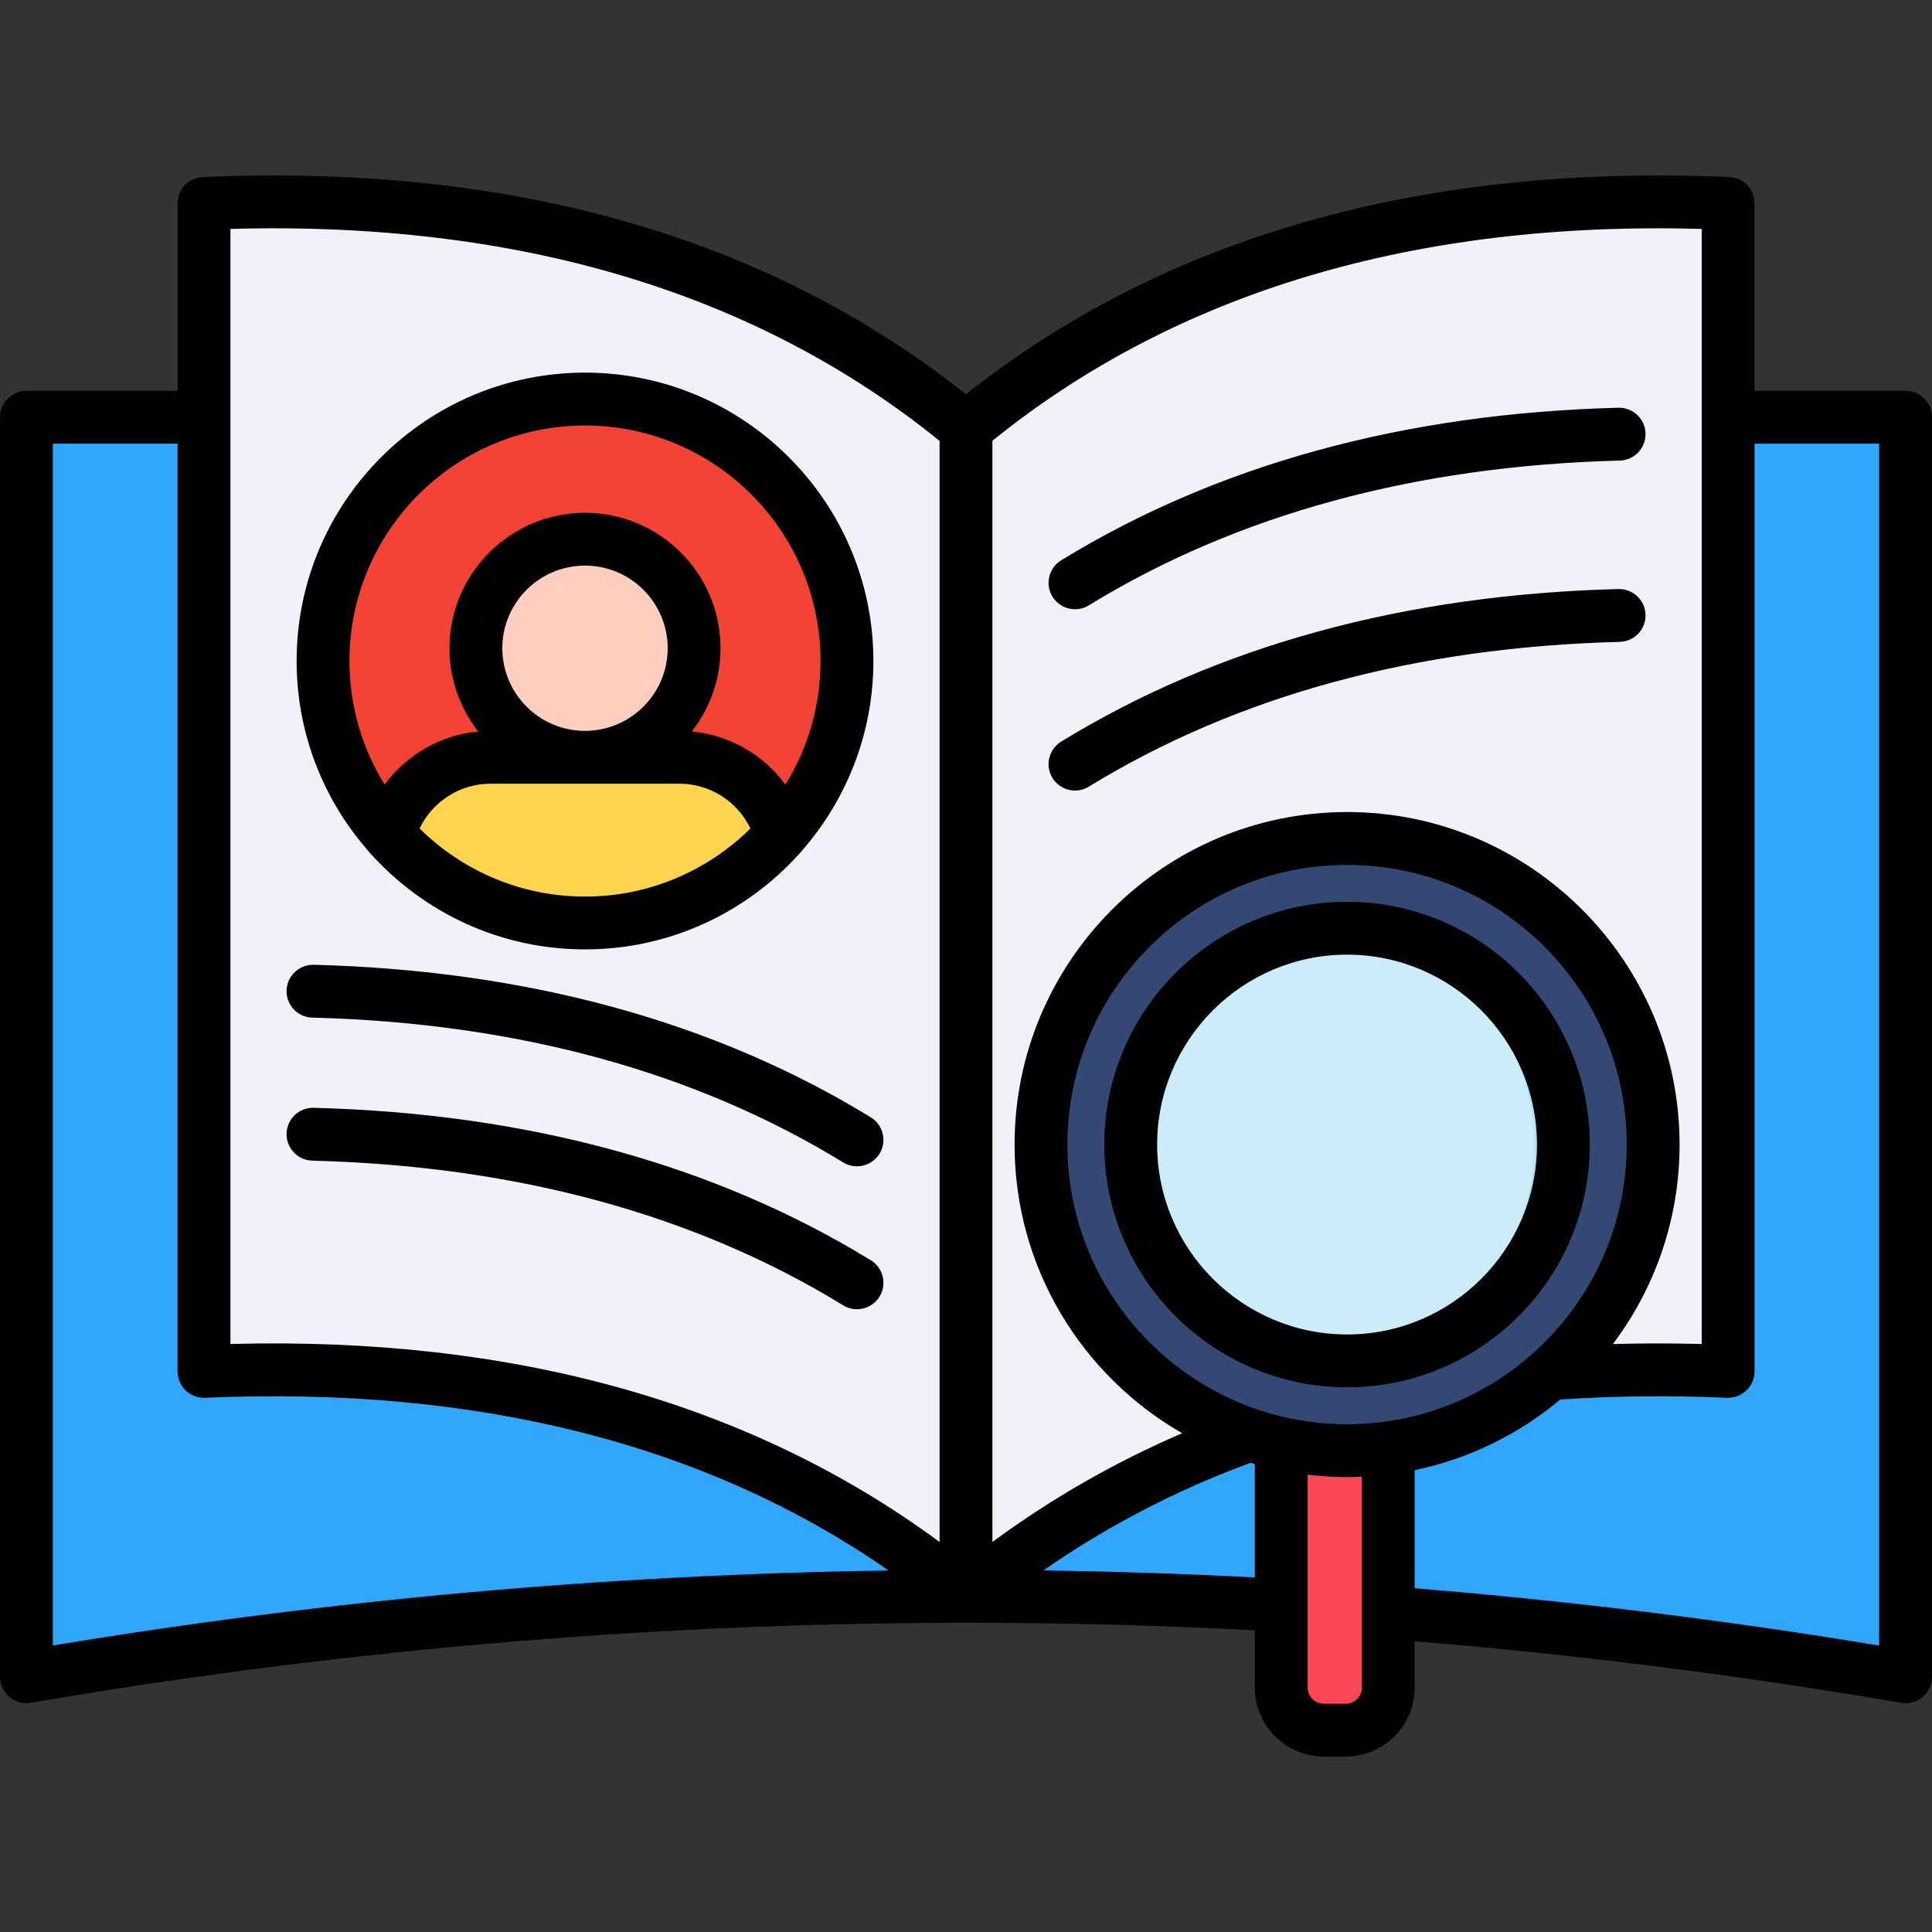
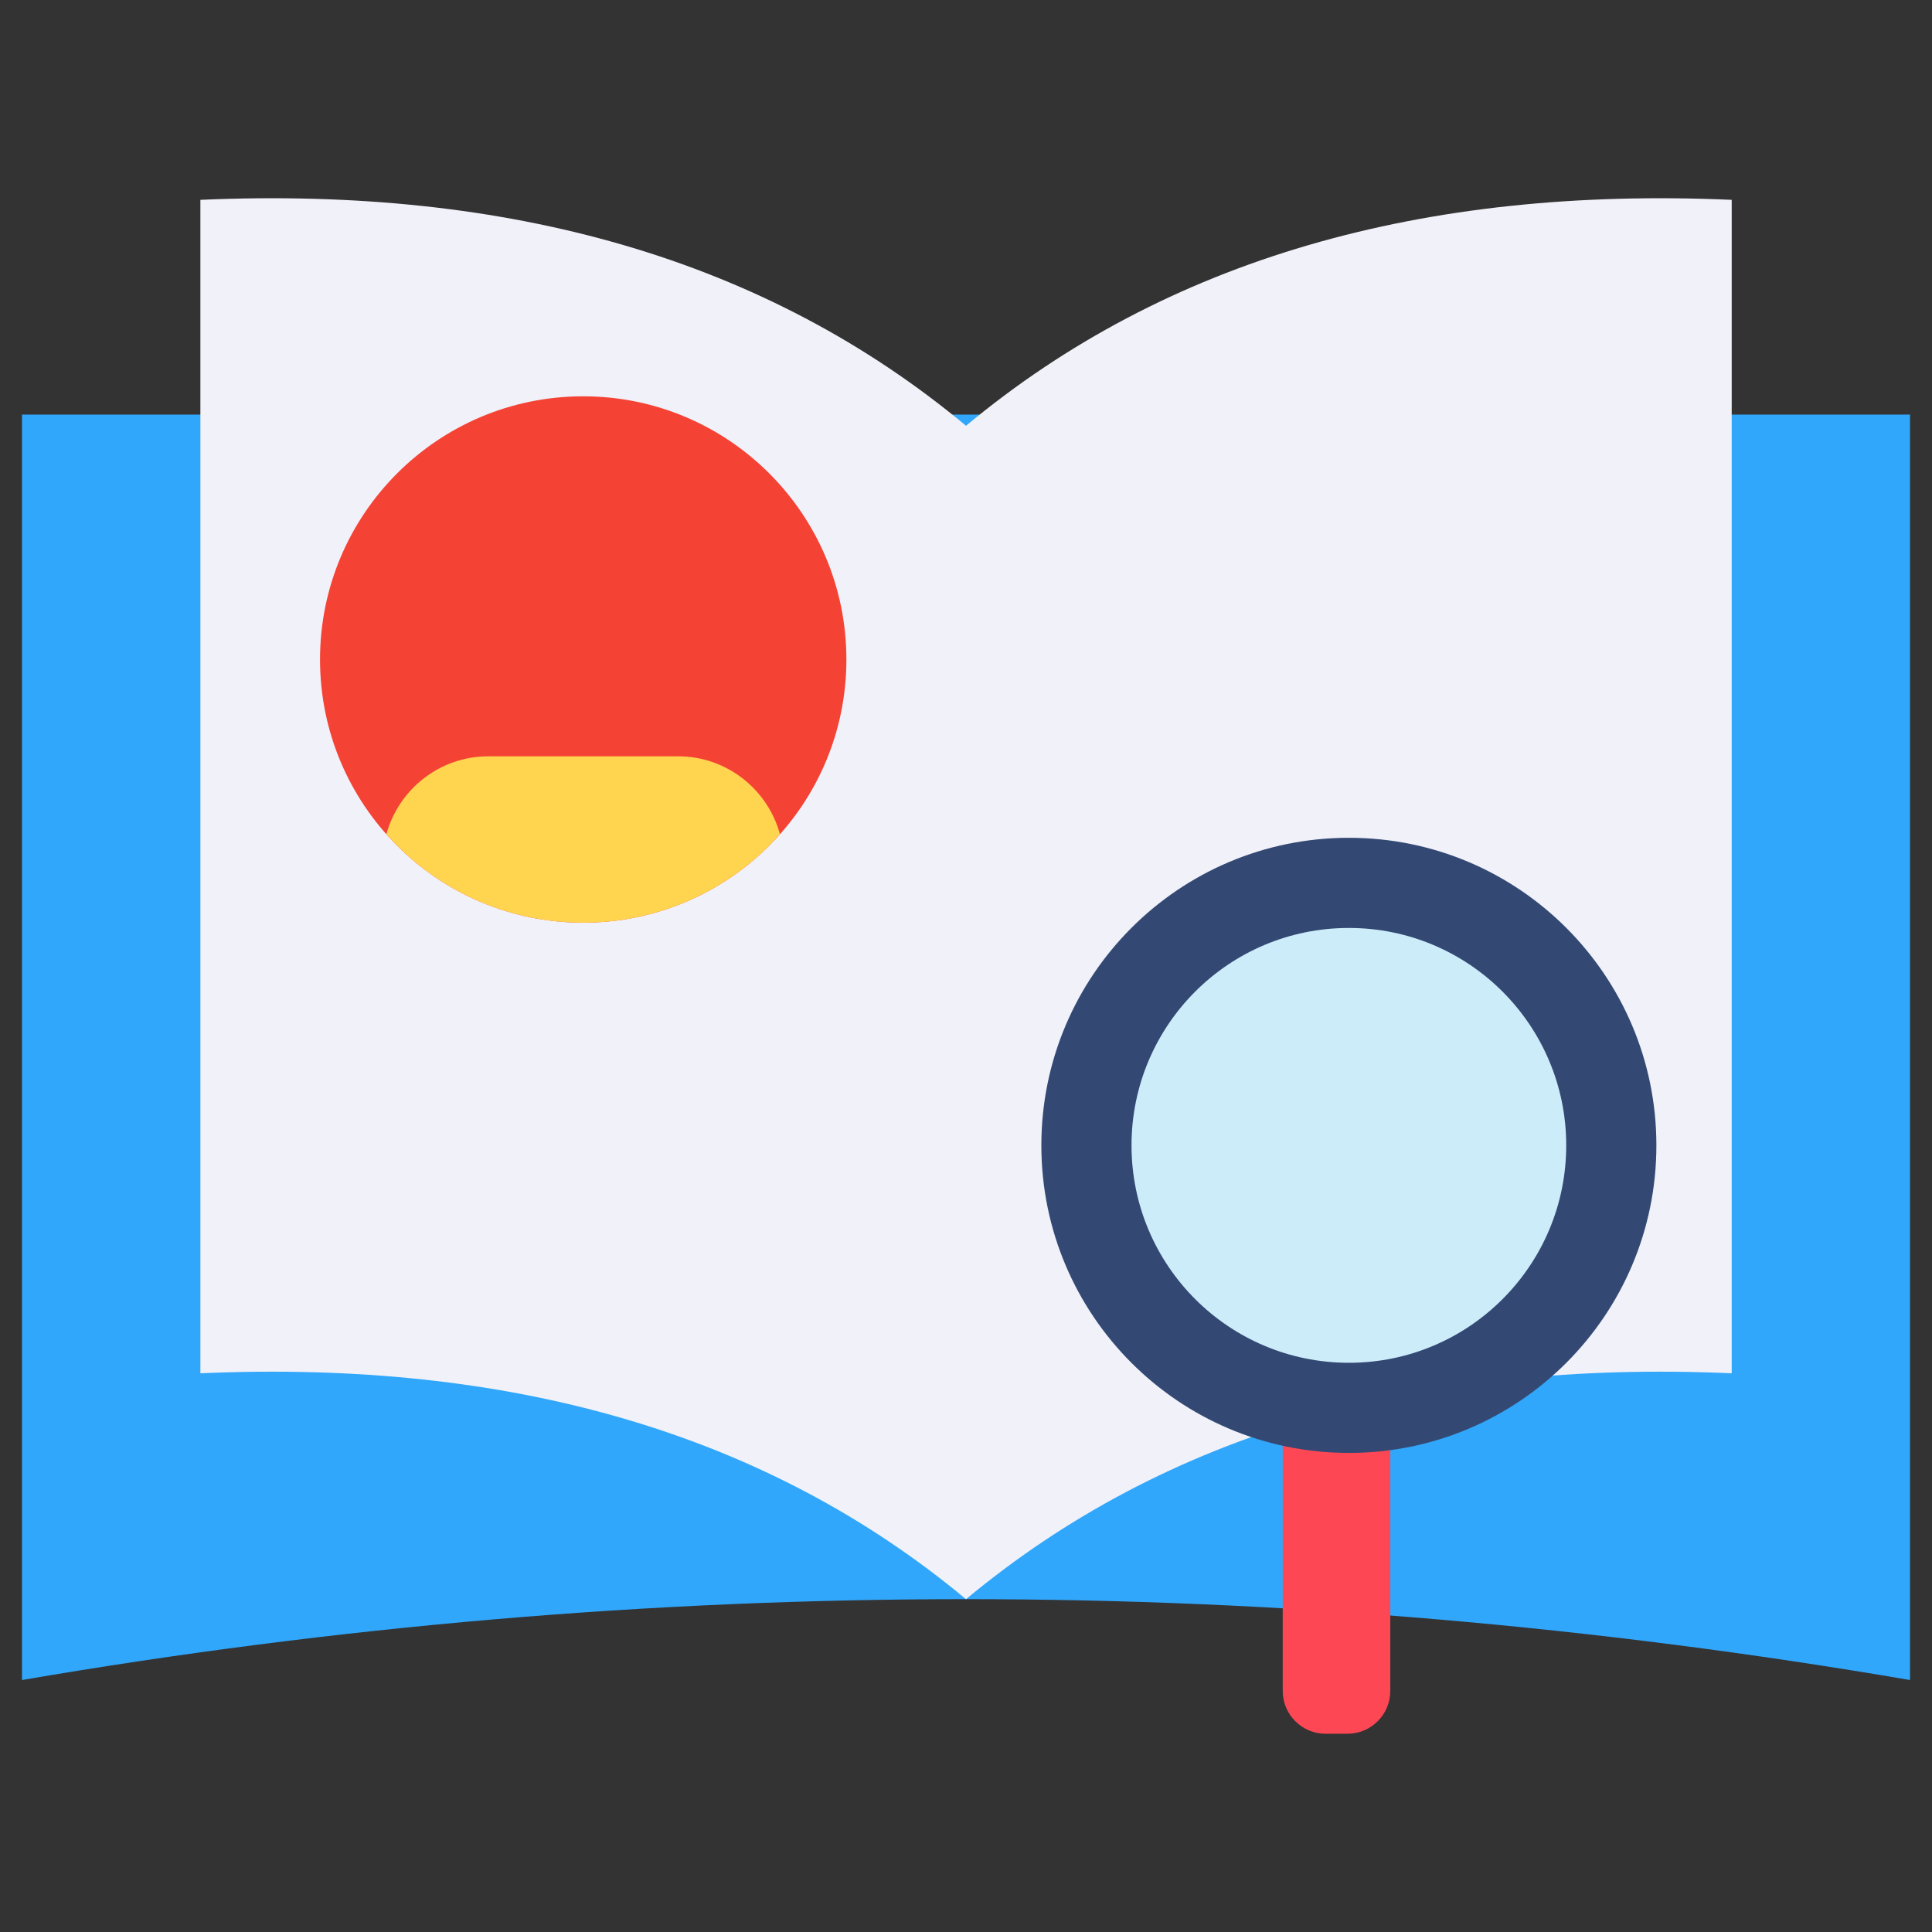
<svg xmlns="http://www.w3.org/2000/svg" width="64" height="64" viewBox="0 0 64 64" fill="none">
  <rect x="0" y="0" width="64" height="64" fill="#333333" stroke="none" />
  <path fill-rule="evenodd" clip-rule="evenodd" d="M0.728 13.733H63.272V55.653C42.36 52.075 21.512 52.089 0.728 55.653V13.733Z" fill="#31A7FB" />
  <path fill-rule="evenodd" clip-rule="evenodd" d="M6.638 6.62C16.884 6.168 25.382 8.593 32 14.104V52.976C25.382 47.465 16.884 45.04 6.638 45.492V6.62Z" fill="#F1F1F9" />
  <path fill-rule="evenodd" clip-rule="evenodd" d="M57.365 6.62C47.116 6.168 38.622 8.593 32 14.104V52.976C38.622 47.465 47.116 45.04 57.365 45.492V6.62Z" fill="#F1F1F9" />
  <path fill-rule="evenodd" clip-rule="evenodd" d="M19.319 13.128C24.132 13.128 28.038 17.034 28.038 21.847C28.038 26.663 24.132 30.565 19.319 30.565C14.502 30.565 10.601 26.663 10.601 21.847C10.601 17.034 14.502 13.128 19.319 13.128Z" fill="#F44335" />
-   <path fill-rule="evenodd" clip-rule="evenodd" d="M19.319 17.852C21.323 17.852 22.95 19.479 22.95 21.483C22.95 23.488 21.323 25.115 19.319 25.115C17.315 25.115 15.688 23.488 15.688 21.483C15.688 19.479 17.315 17.852 19.319 17.852Z" fill="#FFCEBF" />
  <path fill-rule="evenodd" clip-rule="evenodd" d="M25.837 27.635C25.435 26.151 24.072 25.054 22.466 25.054H16.172C14.566 25.054 13.203 26.151 12.8 27.635C14.395 29.433 16.724 30.565 19.319 30.565C21.914 30.565 24.243 29.433 25.837 27.635Z" fill="#FFD54F" />
  <path fill-rule="evenodd" clip-rule="evenodd" d="M43.908 43.278H44.638C45.418 43.278 46.055 43.915 46.055 44.695V56.016C46.055 56.796 45.418 57.433 44.638 57.433H43.908C43.129 57.433 42.492 56.796 42.492 56.016V44.695C42.492 43.915 43.129 43.278 43.908 43.278Z" fill="#FD4755" />
  <path fill-rule="evenodd" clip-rule="evenodd" d="M44.684 27.753C50.309 27.753 54.87 32.317 54.87 37.942C54.87 43.566 50.309 48.13 44.684 48.13C39.056 48.13 34.496 43.566 34.496 37.942C34.496 32.317 39.056 27.753 44.684 27.753Z" fill="#334973" />
  <path fill-rule="evenodd" clip-rule="evenodd" d="M44.684 30.74C48.661 30.74 51.883 33.965 51.883 37.942C51.883 41.918 48.661 45.144 44.684 45.144C40.704 45.144 37.483 41.918 37.483 37.942C37.483 33.965 40.704 30.74 44.684 30.74Z" fill="#CDECFA" />
-   <path fill-rule="evenodd" clip-rule="evenodd" d="M44.147 30.761C46.372 30.597 48.64 31.462 50.188 33.299C52.752 36.336 52.367 40.882 49.327 43.445C47.828 44.709 45.966 45.257 44.154 45.122C45.617 45.015 47.059 44.464 48.266 43.445C51.306 40.882 51.691 36.336 49.127 33.299C47.824 31.754 46.012 30.896 44.147 30.761Z" fill="#B0E4FC" />
-   <path d="M63.124 12.947H58.121V6.739C58.121 6.27 57.752 5.885 57.284 5.864C47.084 5.419 38.581 7.839 32 13.061C25.423 7.839 16.922 5.418 6.719 5.864C6.251 5.885 5.882 6.271 5.882 6.739V12.947H0.876C0.392 12.947 0 13.339 0 13.822V55.544C0 55.802 0.114 56.047 0.311 56.214C0.47 56.348 0.671 56.42 0.876 56.42C0.925 56.42 0.974 56.416 1.024 56.407C14.451 54.102 28.087 53.295 41.567 54.007V55.902C41.567 57.163 42.592 58.188 43.852 58.188H44.579C45.839 58.188 46.864 57.163 46.864 55.902V54.369C52.214 54.809 57.629 55.492 62.977 56.407C63.026 56.415 63.075 56.419 63.124 56.419C63.33 56.419 63.53 56.347 63.689 56.213C63.886 56.047 64 55.802 64 55.544V13.822C64 13.339 63.608 12.947 63.124 12.947ZM32.875 14.601C38.967 9.675 46.866 7.316 56.371 7.583V44.522C55.374 44.495 54.392 44.496 53.429 44.524C54.815 42.682 55.638 40.394 55.638 37.916C55.638 31.842 50.697 26.9 44.625 26.9C38.55 26.9 33.609 31.842 33.609 37.916C33.609 42.003 35.846 45.576 39.161 47.477C36.924 48.441 34.82 49.646 32.875 51.08V14.601H32.875ZM44.625 47.179C39.516 47.179 35.359 43.024 35.359 37.916C35.359 32.807 39.516 28.651 44.625 28.651C49.732 28.651 53.887 32.807 53.887 37.916C53.887 43.024 49.732 47.179 44.625 47.179ZM7.633 7.583C17.14 7.317 25.036 9.678 31.125 14.604V51.081C24.877 46.472 16.987 44.267 7.633 44.522V7.583ZM1.751 14.697H5.882V45.428C5.882 45.667 5.98 45.895 6.152 46.06C6.325 46.226 6.557 46.313 6.796 46.303C15.811 45.907 23.413 47.833 29.436 52.025C20.191 52.157 10.925 52.987 1.751 54.509V14.697ZM34.565 52.023C36.676 50.552 38.976 49.357 41.43 48.456C41.475 48.47 41.521 48.484 41.567 48.497V52.254C39.237 52.132 36.903 52.055 34.565 52.023ZM44.579 56.437H43.852C43.557 56.437 43.317 56.197 43.317 55.902V48.851C43.746 48.902 44.182 48.929 44.625 48.929C44.789 48.929 44.952 48.925 45.114 48.918V55.902C45.114 56.197 44.874 56.437 44.579 56.437ZM62.249 54.51C57.136 53.664 51.97 53.029 46.864 52.612V48.7C48.672 48.325 50.319 47.505 51.685 46.361C53.447 46.24 55.303 46.22 57.208 46.303C57.448 46.313 57.679 46.225 57.851 46.06C58.024 45.895 58.121 45.667 58.121 45.428V14.697H62.249V54.51ZM12.277 28.278C14.027 30.224 16.562 31.45 19.379 31.45C22.195 31.45 24.73 30.224 26.48 28.279C26.512 28.247 26.542 28.212 26.569 28.176C28.038 26.495 28.932 24.299 28.932 21.897C28.932 16.63 24.646 12.344 19.379 12.344C14.111 12.344 9.826 16.63 9.826 21.897C9.826 24.3 10.72 26.497 12.19 28.177C12.216 28.213 12.245 28.247 12.277 28.278ZM13.9 27.445C14.326 26.553 15.234 25.961 16.247 25.961H22.511C23.523 25.961 24.432 26.553 24.858 27.445C23.448 28.838 21.512 29.7 19.379 29.7C17.245 29.7 15.31 28.838 13.9 27.445ZM16.64 21.472C16.64 19.964 17.868 18.736 19.379 18.736C20.889 18.736 22.118 19.964 22.118 21.472C22.118 22.982 20.889 24.211 19.379 24.211C17.868 24.211 16.64 22.982 16.64 21.472ZM19.379 14.095C23.681 14.095 27.181 17.595 27.181 21.897C27.181 23.397 26.755 24.799 26.018 25.99C25.292 25.003 24.168 24.348 22.917 24.231C23.512 23.469 23.868 22.512 23.868 21.472C23.868 18.998 21.854 16.986 19.379 16.986C16.903 16.986 14.889 18.998 14.889 21.472C14.889 22.512 15.245 23.469 15.841 24.231C14.59 24.348 13.466 25.003 12.74 25.99C12.003 24.799 11.576 23.397 11.576 21.897C11.576 17.595 15.076 14.095 19.379 14.095ZM9.493 32.813C9.506 32.33 9.912 31.949 10.391 31.96C17.464 32.142 23.674 33.843 28.847 37.014C29.259 37.267 29.388 37.806 29.136 38.218C28.97 38.487 28.683 38.636 28.389 38.636C28.233 38.636 28.075 38.594 27.932 38.507C23.025 35.498 17.108 33.884 10.346 33.71C9.862 33.698 9.481 33.296 9.493 32.813ZM9.493 37.55C9.506 37.067 9.905 36.684 10.391 36.698C17.468 36.88 23.678 38.579 28.847 41.748C29.259 42.001 29.388 42.54 29.136 42.952C28.97 43.221 28.683 43.37 28.389 43.37C28.233 43.37 28.075 43.328 27.932 43.24C23.029 40.234 17.112 38.621 10.346 38.448C9.862 38.435 9.481 38.033 9.493 37.55ZM34.864 19.765C34.612 19.352 34.741 18.814 35.153 18.561C40.326 15.389 46.537 13.688 53.613 13.507C54.096 13.496 54.498 13.876 54.51 14.359C54.523 14.843 54.141 15.244 53.658 15.257C46.893 15.431 40.975 17.044 36.068 20.053C35.925 20.141 35.768 20.182 35.612 20.182C35.317 20.182 35.03 20.034 34.864 19.765ZM34.864 25.77C34.612 25.358 34.741 24.82 35.153 24.567C40.326 21.395 46.537 19.694 53.613 19.513C54.096 19.503 54.498 19.882 54.51 20.365C54.523 20.849 54.141 21.25 53.658 21.263C46.893 21.436 40.975 23.05 36.068 26.059C35.925 26.146 35.768 26.188 35.612 26.188C35.317 26.188 35.03 26.04 34.864 25.77ZM44.625 29.873C40.19 29.873 36.581 33.481 36.581 37.916C36.581 42.349 40.19 45.956 44.625 45.956C49.058 45.956 52.664 42.349 52.664 37.916C52.664 33.481 49.058 29.873 44.625 29.873ZM44.625 44.206C41.155 44.206 38.332 41.385 38.332 37.916C38.332 34.447 41.155 31.624 44.625 31.624C48.093 31.624 50.914 34.447 50.914 37.916C50.914 41.384 48.093 44.206 44.625 44.206Z" fill="black" />
</svg>